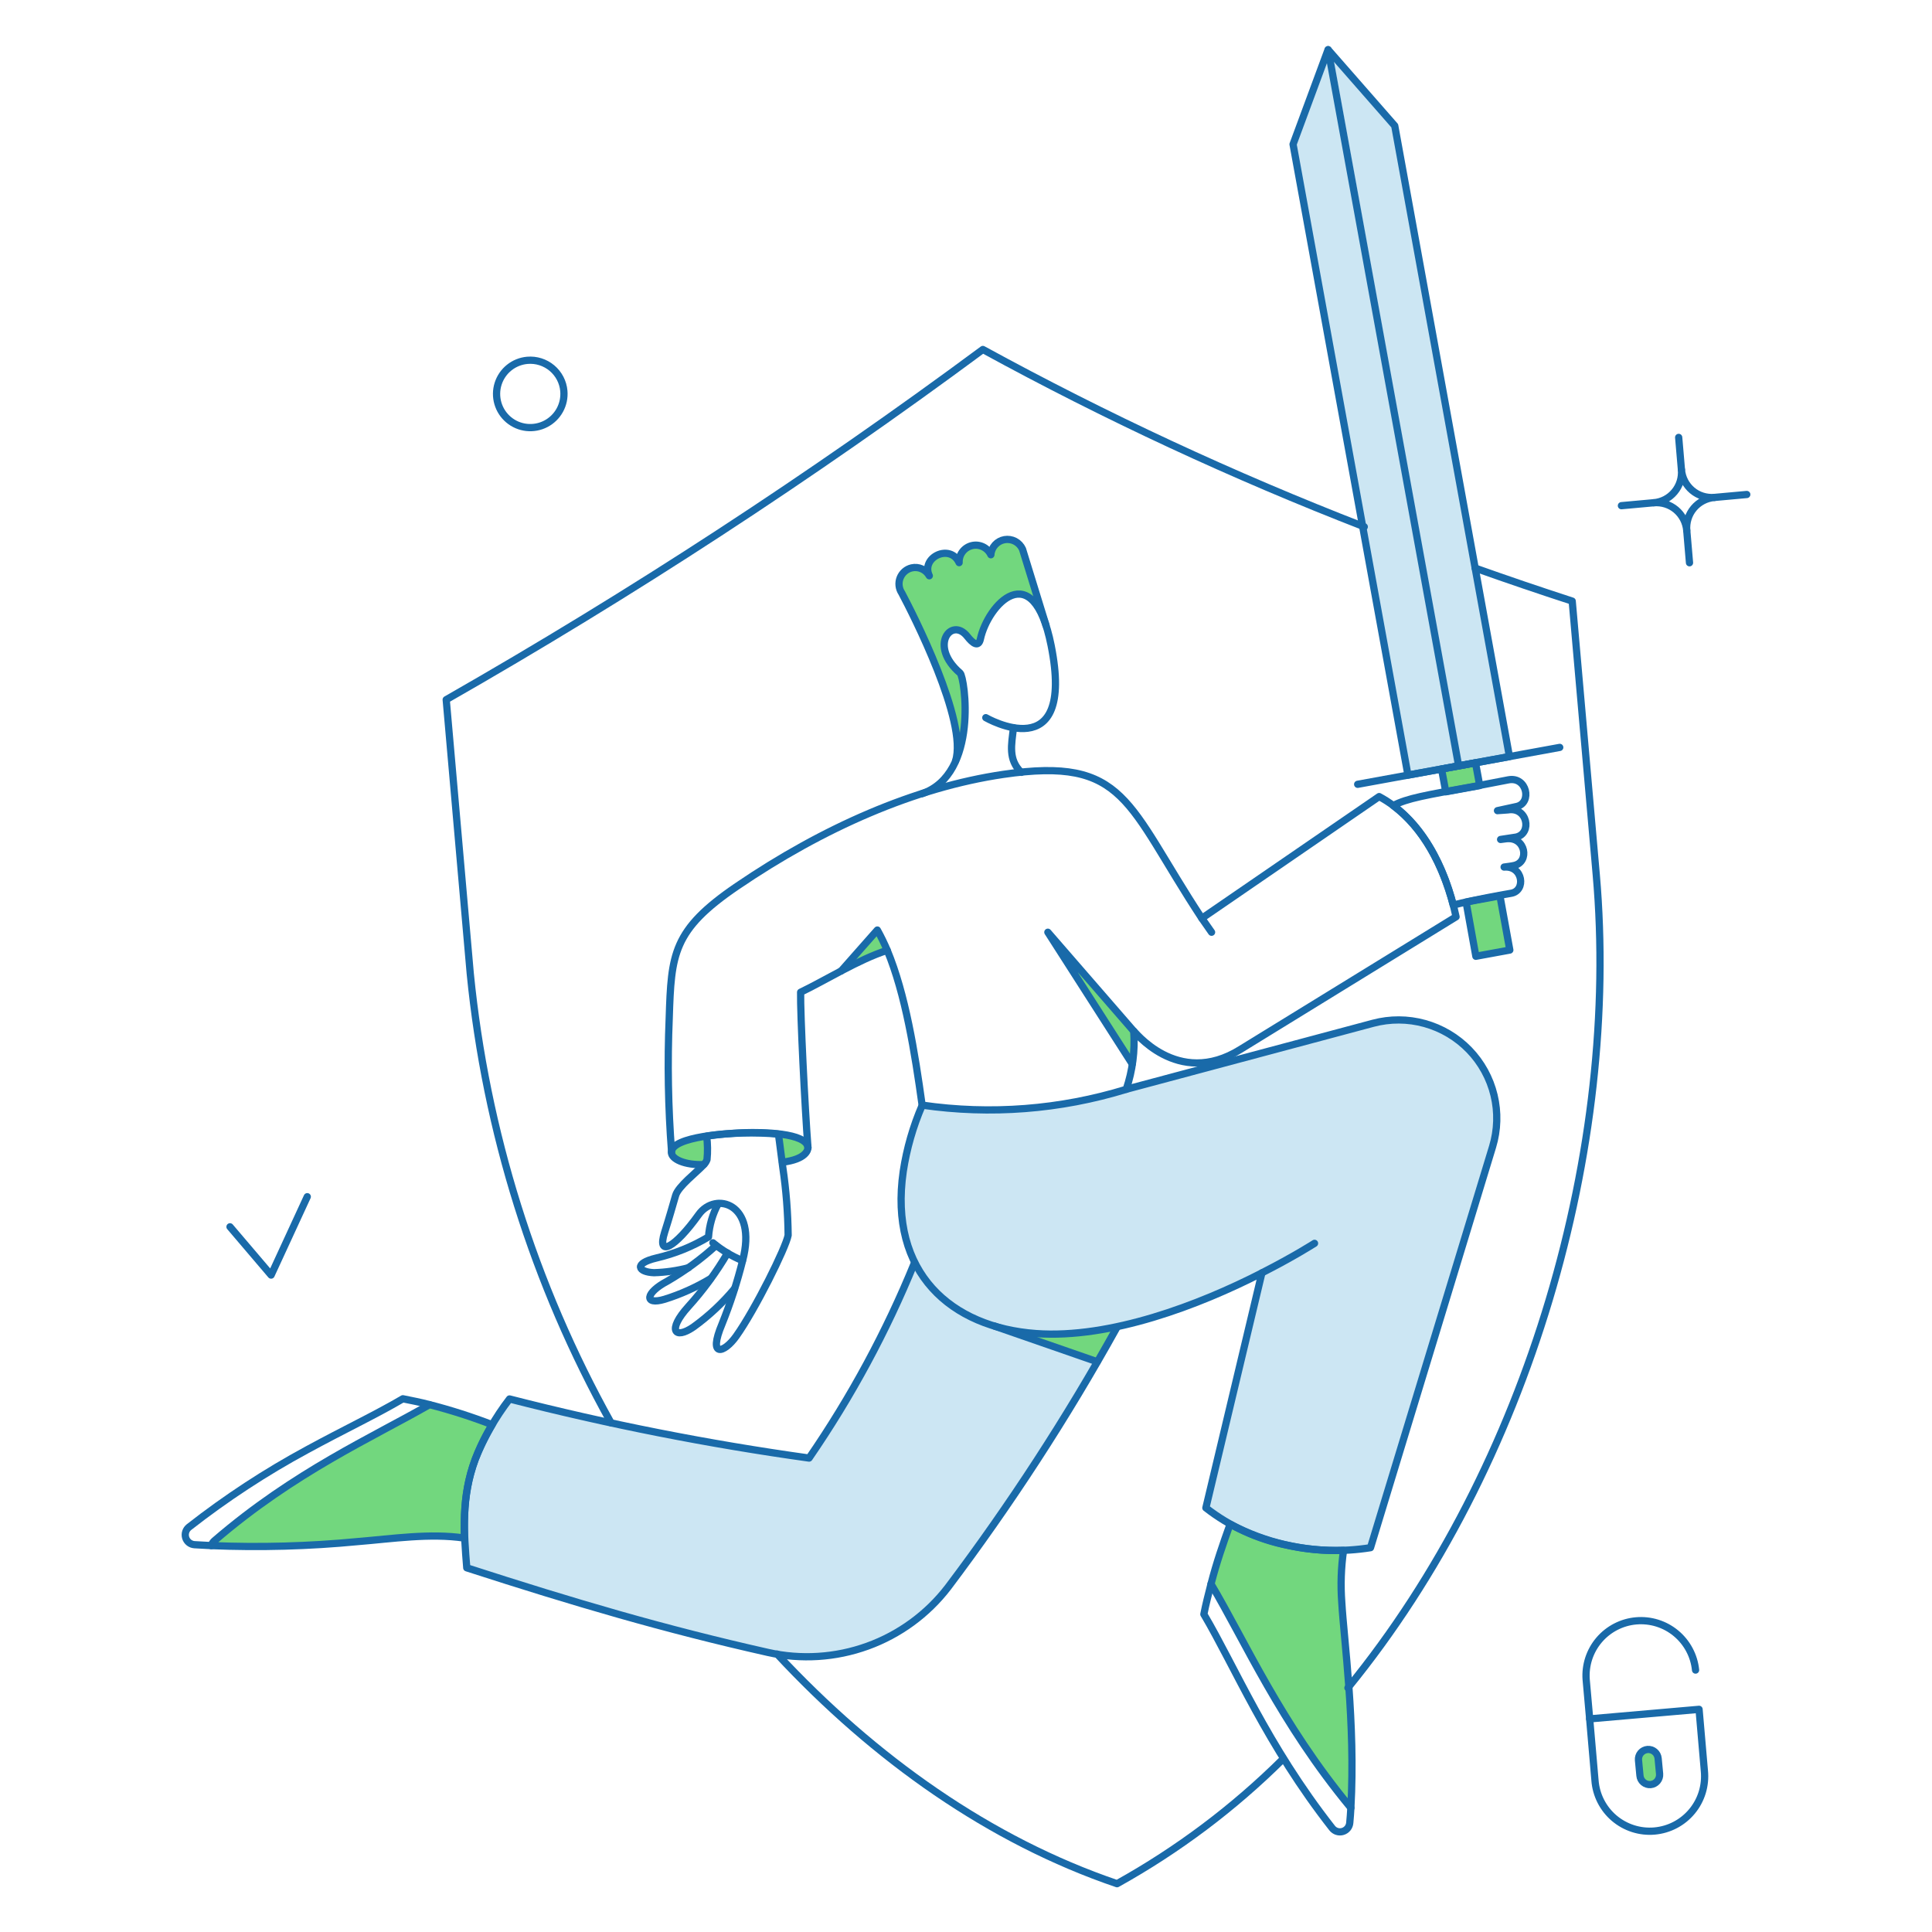
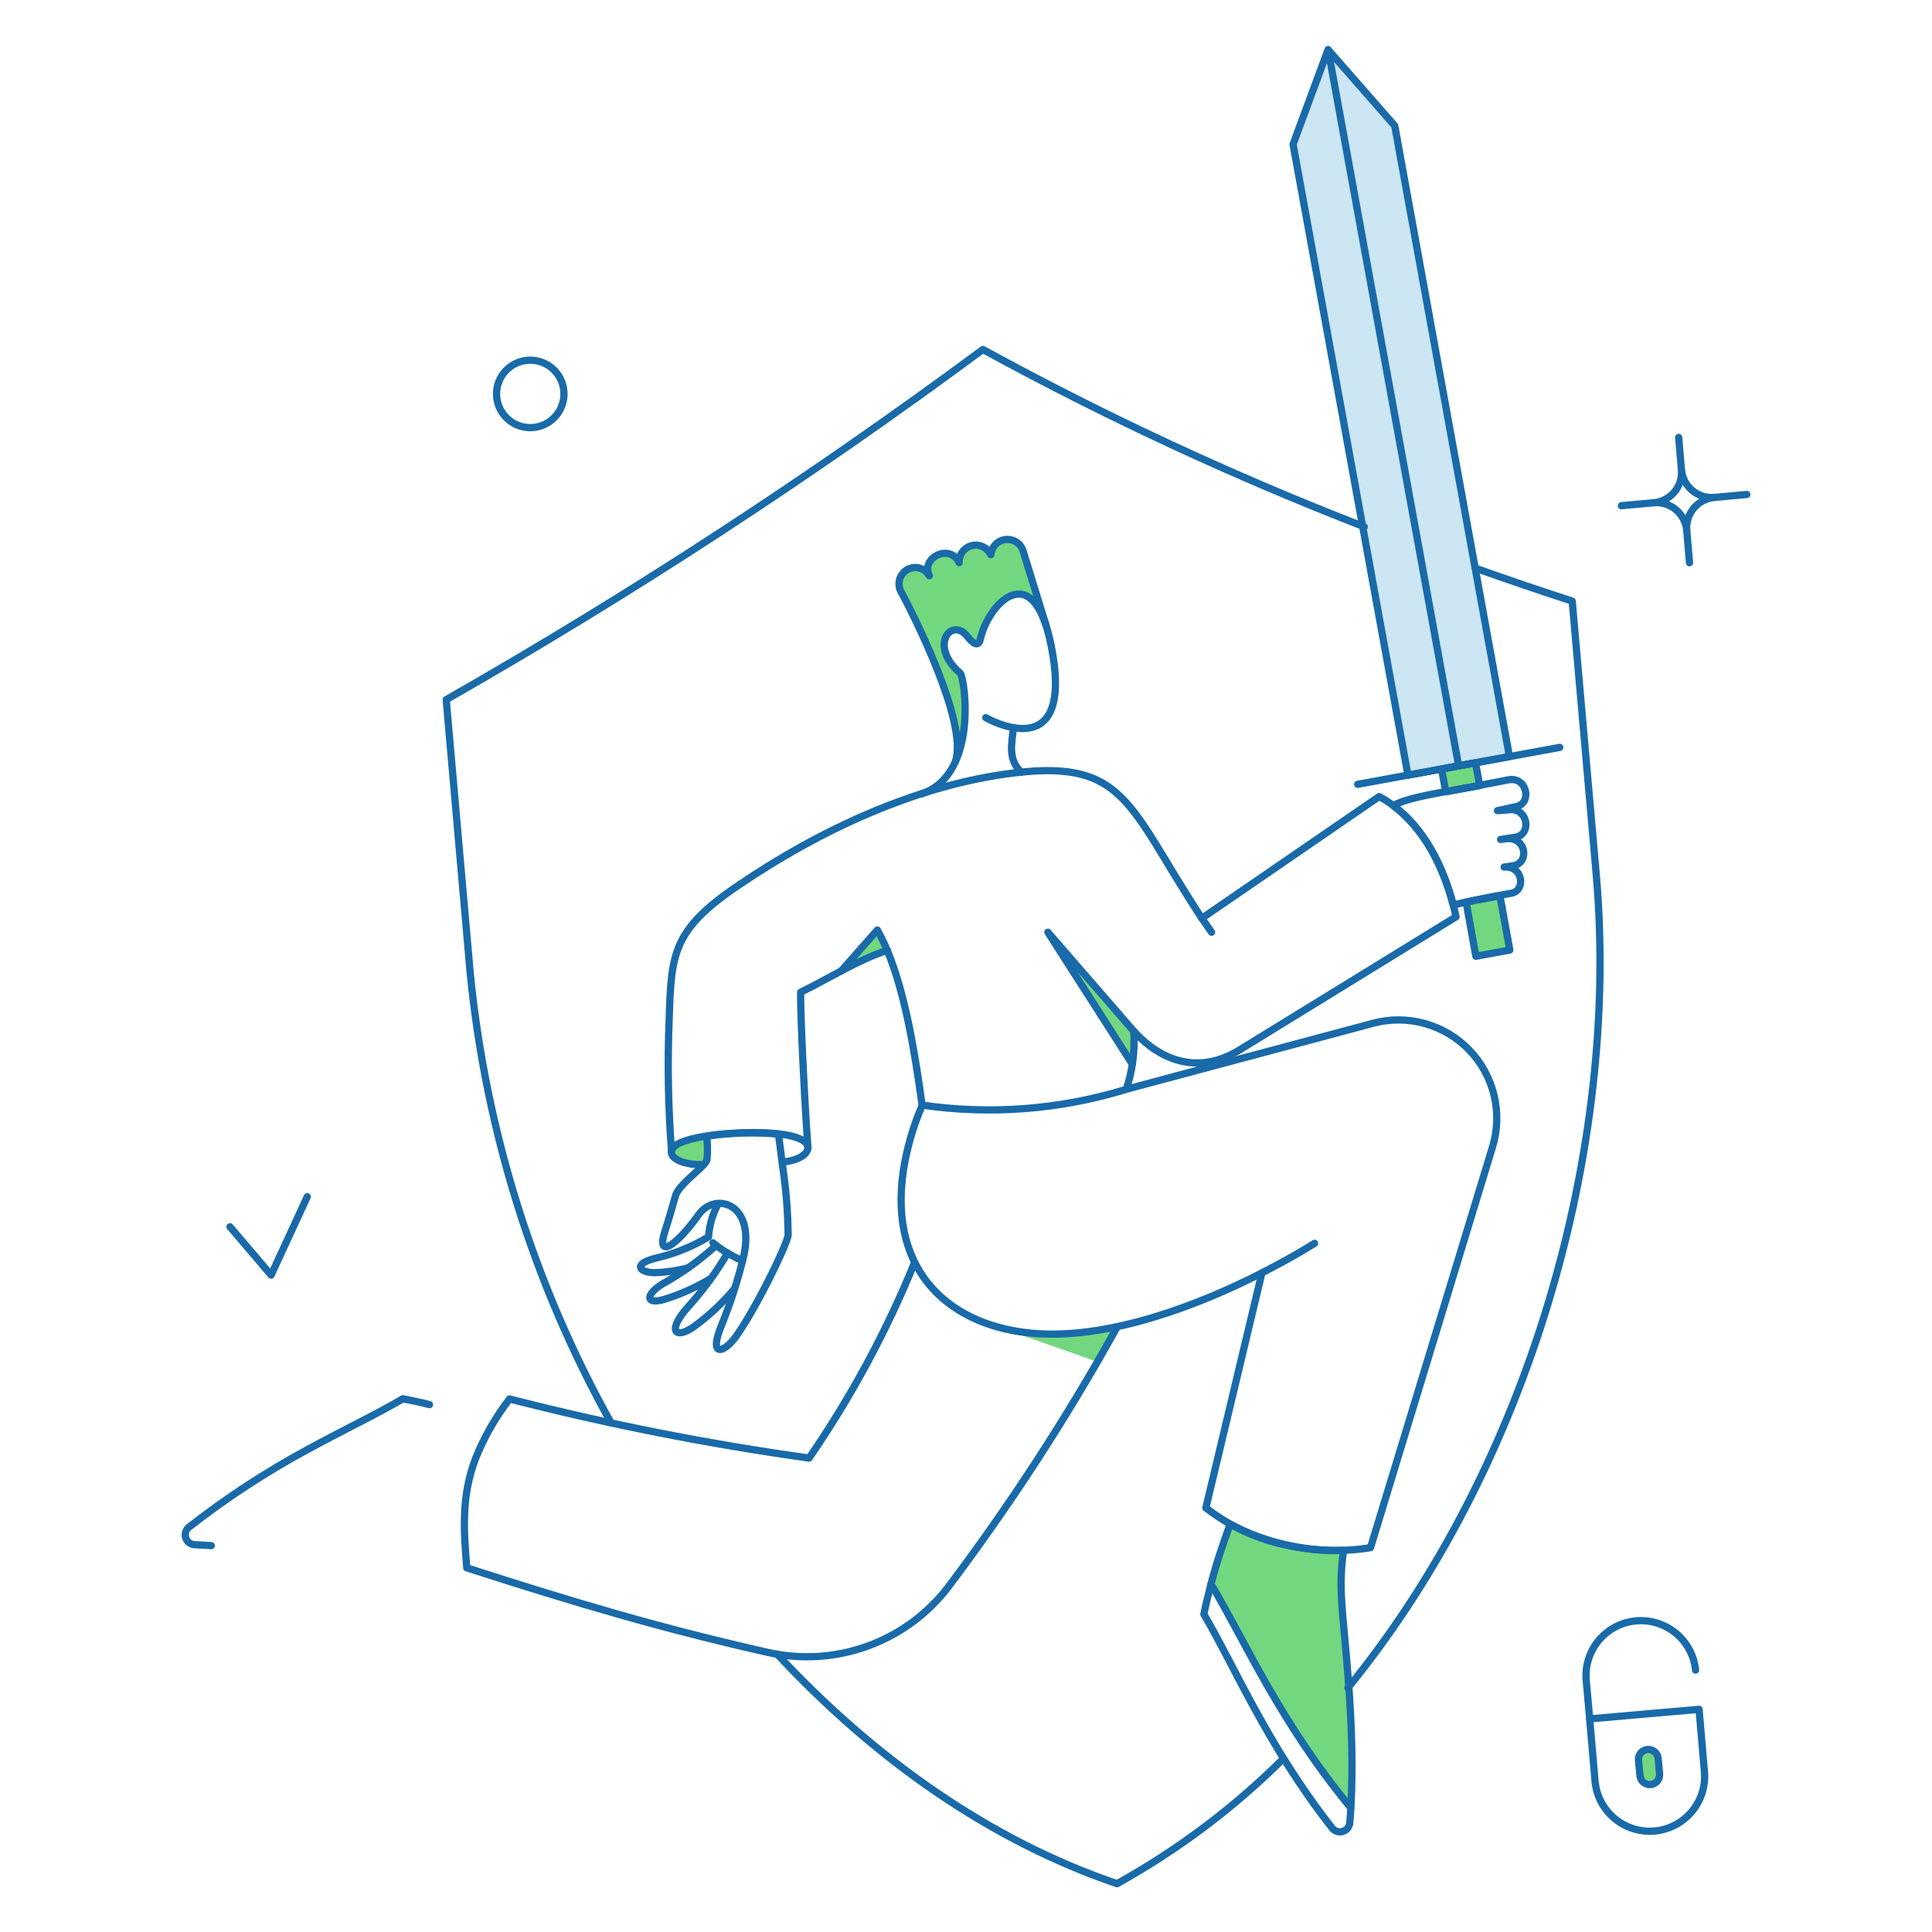
<svg xmlns="http://www.w3.org/2000/svg" id="a" viewBox="0 0 150 150">
  <defs>
    <style>.c,.d{stroke-linecap:round;}.c,.d,.e,.f{fill:none;}.c,.d,.f{stroke:#196aa9;stroke-width:.562px;}.d,.f{stroke-linejoin:round;}.g{clip-path:url(#b);}.h{fill:#cce6f3;}.i{fill:#72d77e;}</style>
    <clipPath id="b">
      <rect class="e" width="150" height="150" />
    </clipPath>
  </defs>
  <g class="g">
-     <path class="h" d="m106.634,79.432l-19.18,5.13c-5.128,1.569-10.538,1.987-15.846,1.226-1.558,3.838-2.458,8.638-.542,12.326v.014c-2.244,5.281-4.997,10.33-8.222,15.075-7.832-1.092-15.596-2.624-23.256-4.589-2.766,3.97-4.043,6.472-3.334,13.11,8.422,2.707,15.319,4.745,23.384,6.555,2.57.579,5.251.411,7.728-.484,2.477-.895,4.646-2.481,6.251-4.57,4.189-5.606,8.044-11.453,11.542-17.513l-7.534-2.646c6.561,1.789,14.98-1.514,20.347-4.254v.014l-4.35,18.225c3.401,2.751,8.587,3.791,12.782,3.092l9.476-31.125c.395-1.299.435-2.68.117-4-.317-1.32-.982-2.531-1.924-3.508s-2.129-1.685-3.437-2.051c-1.308-.365-2.689-.374-4.002-.027Z" />
    <polygon class="h" points="113.488 59.41 117.193 58.741 108.287 9.764 103.371 3.75 113.488 59.41" />
    <polygon class="h" points="102.886 3.835 100.393 11.203 109.313 60.18 113.004 59.51 102.886 3.835" />
-     <path class="i" d="m62.73,89.107c-.043-.427-.712-.883-2.266-1.083l.285,2.209c1.183-.143,2.026-.627,1.981-1.126Z" />
    <path class="i" d="m54.878,88.195c-1.95.3-2.73.797-2.75,1.254-.024.542,1.04,1.026,2.508.969.124-.107.217-.244.271-.399.068-.607.058-1.219-.029-1.824Z" />
-     <path class="i" d="m38.206,110.611c-1.586-.617-3.209-1.136-4.859-1.553-4.389,2.522-10.5,5.222-16.687,10.559-.121.101-.21.234-.257.385,3.793.157,7.593.052,11.372-.313,2.665-.214,5.614-.67,8.279-.271-.07-3.317.304-5.704,2.152-8.806Z" />
    <path class="i" d="m104.568,128.85c-.225-2.736-.698-5.785-.242-8.475-3.063.1-6.099-.602-8.807-2.038-.577,1.522-1.077,3.073-1.496,4.646,2.65,4.46,5.386,10.773,10.858,17.384.158-3.842.053-7.69-.313-11.517Z" />
    <path class="i" d="m79.374,42.638c-.109-.263-.306-.48-.556-.617-.25-.136-.539-.184-.82-.134-.281.05-.535.194-.723.408s-.297.486-.31.77c-.028,0-.043.014-.071.014-.12-.272-.331-.492-.598-.623-.267-.131-.571-.163-.859-.091-.289.072-.542.243-.716.483-.174.24-.258.535-.236.831-.014,0-.029.014-.043.014-.142-.291-.391-.517-.696-.628-.304-.112-.64-.101-.937.03-.297.131-.531.371-.654.671-.123.3-.125.636-.006.937-.131-.237-.335-.425-.582-.535-.247-.111-.523-.138-.786-.078-.199.049-.384.145-.538.28-.154.135-.274.306-.348.498-.074.191-.101.398-.078.602.023.204.095.4.209.57.841,1.582,5.144,10.018,4.175,13.05,1.225-2.765.6-6.626.342-6.84-2.508-2.08-.656-4.403.556-2.85.584.741.855.712,1.012.242.499-2.423,3.506-5.956,5.1-1.097-2.045-6.597-1.72-5.557-1.838-5.909Z" />
    <path class="i" d="m68.872,73.789c-1.229.433-2.421.967-3.562,1.596l2.807-3.178c.28.513.532,1.041.755,1.582Z" />
    <path class="i" d="m87.91,82.609l-6.555-10.246,6.669,7.681c.056.856.017,1.717-.114,2.565Z" />
    <path class="i" d="m86.713,103.001c-.513.9-1.026,1.796-1.568,2.707l-8.208-2.879c2.921,1.04,6.512.869,9.775.171Z" />
    <path class="i" d="m114.586,74.245l2.636-.484-.769-4.218c-.77.171-1.682.3-2.625.499l.758,4.204Z" />
    <path class="i" d="m114.885,60.992l-.328-1.767-2.636.484.328,1.767c.476-.085,2.356-.427,2.636-.484Z" />
    <path class="i" d="m127.325,137.857c.017.202.114.389.269.52.155.13.355.195.558.178.203-.017.389-.113.521-.269.13-.155.195-.355.178-.558l-.114-1.2c-.017-.202-.113-.389-.269-.521-.155-.13-.355-.195-.558-.178-.202.017-.389.114-.521.268-.131.155-.195.355-.178.558l.114,1.2Z" />
    <path class="d" d="m99.623,136.56c-3.834,3.806-8.173,7.066-12.896,9.69-9.847-3.349-18.825-9.69-26.391-17.827" />
    <path class="d" d="m105.922,40.9c-10.159-3.941-20.051-8.539-29.612-13.766-13.339,9.878-27.253,18.957-41.667,27.189l1.867,21.261c1.216,12.254,4.936,24.128,10.93,34.884" />
    <path class="d" d="m104.653,131.045c14.093-17.257,21.133-41.98,19.28-63.128l-1.867-21.247c-2.537-.825-5.059-1.682-7.538-2.565" />
    <path class="d" d="m71.593,61.619c4.417-1.525,3.31-9.053,2.95-9.362-2.481-2.127-.66-4.4.556-2.85.425.543.874.879,1.02.202.569-2.636,4.087-6.549,5.492.511,1.921,9.648-5.073,5.6-5.073,5.6" />
    <path class="d" d="m54.636,90.418c-1.468.057-2.532-.428-2.508-.969.055-1.234,4.535-1.469,5.754-1.507,1.183-.036,4.771-.017,4.848,1.165,0,.165-.137.9-1.981,1.125" />
    <path class="d" d="m60.778,90.661c.257,1.736.395,3.488.413,5.244-.171.955-2.55,5.755-4.033,7.838-.942,1.325-2.222,1.711-1.097-.955.644-1.601,1.177-3.243,1.596-4.916,1.17-4.446-2.11-5.386-3.406-3.577-1.859,2.597-3.278,3.363-2.65,1.382.384-1.211.584-1.938.855-2.864.21-.713,1.61-1.774,2.161-2.366.124-.113.218-.255.275-.413.061-.607.051-1.219-.028-1.824,1.844-.274,3.715-.326,5.572-.157,0,0,.094.652.342,2.608Z" />
    <path class="d" d="m57.03,100.05c-.935,1.122-2.008,2.123-3.192,2.978-1.468,1.011-2.05.244-.399-1.582,1.157-1.279,2.179-2.673,3.05-4.161" />
    <path class="d" d="m55.35,96.489c.69.575,1.463,1.042,2.294,1.382" />
    <path class="d" d="m55.177,99.268c-1.124.677-2.325,1.217-3.577,1.607-1.624.487-1.5-.504.2-1.397,1.36-.786,2.63-1.717,3.791-2.775" />
    <path class="d" d="m53.453,98.427c-.876.229-1.774.359-2.679.385-1.225-.048-1.624-.709.185-1.14,1.427-.332,2.794-.885,4.05-1.639.062-.905.32-1.784.755-2.579" />
    <path class="d" d="m65.309,75.385l2.807-3.178c.284.511.541,1.036.768,1.575" />
    <polyline class="d" points="87.91 82.609 81.355 72.378 88.024 80.059" />
    <path class="d" d="m62.73,89.107c-.242-3.121-.6-10.417-.57-12.07,1.875-.895,4.545-2.568,6.725-3.253,1.412,3.392,2.138,7.91,2.709,12.017,5.308.769,10.72.35,15.846-1.226.491-1.453.69-2.988.584-4.517-.075-.182,3.358,4.505,8.294,1.411l16.73-10.289c-.841-3.933-2.75-7.61-5.971-9.334l-13.766,9.45c-5.871-8.921-5.872-12.572-15.404-11.175-6.869,1.009-14.004,4.138-20.691,8.693-4.985,3.395-5.1,5.258-5.258,10.231-.145,3.468-.083,6.942.185,10.402" />
    <path class="d" d="m102.06,96.532s-1.596,1.026-4.09,2.294" />
    <path class="d" d="m86.7,103.087c-3.892,7.012-8.269,13.744-13.096,20.149-1.605,2.089-3.774,3.675-6.251,4.571-2.477.896-5.159,1.066-7.729.487-8.065-1.814-14.963-3.848-23.384-6.569-.225-2.797-.45-5.454.66-8.436.667-1.673,1.562-3.246,2.66-4.674,7.66,1.964,15.424,3.496,23.256,4.589,3.263-4.742,6.005-9.82,8.18-15.15" />
    <path class="d" d="m78.689,56.498c-.158,1.322-.425,2.475.6,3.468" />
    <path class="d" d="m16.403,120c-.427-.029-.883-.04-1.311-.071-.154-.011-.301-.07-.422-.166-.121-.097-.209-.227-.254-.376-.045-.148-.044-.306.003-.454.047-.147.137-.277.259-.372,2.881-2.253,5.946-4.26,9.163-6,2.839-1.548,5.386-2.75,7.438-3.961.698.143,1.382.271,2.066.456" />
-     <path class="d" d="m38.206,110.611c-1.837,3.085-2.223,5.469-2.152,8.806-2.665-.399-5.614.056-8.279.271-3.779.365-7.578.469-11.372.312.046-.151.136-.284.257-.385,6.19-5.338,12.3-8.037,16.687-10.559,1.649.423,3.271.942,4.859,1.555Z" />
    <path class="d" d="m104.881,140.364c-.028.381-.043.775-.085,1.155-.012.154-.07.301-.166.421-.097.12-.228.208-.376.253-.148.044-.306.044-.454-.003-.147-.047-.277-.137-.372-.259-5.069-6.461-7.538-12.497-9.961-16.601.157-.798.356-1.567.556-2.351" />
    <path class="d" d="m104.175,124.402c-.1-1.344-.054-2.695.137-4.03-3.063.101-6.099-.602-8.807-2.038-.575,1.611-1.05,2.969-1.482,4.645,2.65,4.46,5.386,10.772,10.858,17.384.368-6.581-.544-13.089-.706-15.962Z" />
    <line class="d" x1="105.409" y1="60.893" x2="121.098" y2="58.028" />
    <polyline class="d" points="17.857 95.249 21.049 98.997 23.856 92.912" />
    <path class="d" d="m132.327,137.486l-.413-4.774-8.493.741.413,4.774c.042.563.195,1.112.451,1.616.255.503.608.951,1.038,1.317.431.365.929.642,1.466.814.538.172,1.105.235,1.667.186.562-.05,1.109-.209,1.609-.472.5-.262.943-.621,1.303-1.056.36-.434.63-.937.795-1.477.164-.54.22-1.107.164-1.669Z" />
    <path class="d" d="m123.421,133.453l-.271-3.049c-.083-1.118.278-2.223,1.004-3.077.727-.853,1.76-1.387,2.876-1.484,1.117-.097,2.227.249,3.09.964.863.716,1.411,1.742,1.523,2.857" />
    <path class="d" d="m127.325,137.857c.017.202.114.389.269.52.155.13.355.195.558.178.203-.017.389-.113.521-.269.13-.155.195-.355.178-.558l-.114-1.2c-.017-.202-.113-.389-.269-.521-.155-.13-.355-.195-.558-.178-.202.017-.389.114-.521.268-.131.155-.195.355-.178.558l.114,1.2Z" />
    <path class="d" d="m43.777,30.355c.045.516-.064,1.033-.313,1.487-.249.454-.627.824-1.086,1.063-.459.239-.979.336-1.494.28-.515-.056-1.001-.264-1.397-.597-.397-.333-.685-.776-.83-1.273-.145-.497-.139-1.026.017-1.52.156-.494.454-.93.858-1.254.404-.324.894-.521,1.41-.566.692-.06,1.379.157,1.91.603.532.446.865,1.085.925,1.777Z" />
    <path class="d" d="m116.78,67.319c1.468-.128,1.725,1.853.525,2.038-.1.016-2.95.513-4.475.912-.812-3.121-2.325-5.971-4.66-7.725,1.097-.57,2.465-.798,6.355-1.5.556-.1,2.065-.402,2.594-.499,1.438-.264,1.831,1.778.655,2.066-.127.031-1.368.3-1.51.328.071-.014.726-.044.798-.057,1.533-.267,1.91,1.824.655,2.109l-1.211.185c.085-.014.356-.043.442-.057,1.51-.171,1.834,1.817.6,2.08-.185.045-.569.091-.769.119Z" />
    <path class="d" d="m81.212,48.552l-1.824-5.914c-.118-.261-.319-.476-.572-.61-.253-.134-.544-.179-.826-.13-.282.05-.539.193-.731.405-.192.213-.308.483-.328.769-.128-.272-.345-.491-.616-.62s-.577-.16-.868-.088c-.291.072-.548.244-.727.484-.179.241-.269.536-.254.836-.695-1.515-3-.408-2.315,1.019-.131-.237-.335-.425-.581-.535-.247-.111-.523-.138-.787-.078-.201.047-.387.142-.543.277-.156.135-.277.305-.353.497-.076.192-.104.399-.082.604.022.205.093.401.208.573.841,1.582,5.144,10.003,4.175,13.039" />
    <line class="d" x1="130.332" y1="33.96" x2="130.546" y2="36.468" />
    <line class="d" x1="128.394" y1="39.033" x2="125.886" y2="39.261" />
    <line class="d" x1="135.619" y1="38.392" x2="133.111" y2="38.62" />
    <line class="d" x1="131.173" y1="43.693" x2="130.959" y2="41.185" />
    <path class="d" d="m133.111,38.62c-.31.027-.622-.007-.918-.1-.297-.093-.572-.244-.811-.444-.238-.2-.434-.445-.578-.72-.143-.276-.231-.577-.258-.887.027.31-.007.622-.1.918-.094.297-.244.572-.445.81-.2.238-.445.435-.72.578-.276.144-.578.231-.887.258.31-.027.622.007.919.1.296.093.571.244.81.444.238.2.434.445.578.721.143.276.231.577.258.887-.027-.31.007-.622.101-.918.093-.297.244-.572.444-.81.2-.238.445-.435.72-.578.276-.144.577-.231.887-.258Z" />
-     <line class="d" x1="85.188" y1="105.724" x2="77.194" y2="102.95" />
    <path class="d" d="m87.425,84.576l19.181-5.13c1.315-.351,2.699-.345,4.01.019,1.312.364,2.502,1.071,3.448,2.049.946.978,1.613,2.191,1.933,3.514.32,1.322.28,2.707-.115,4.009l-9.476,31.125c-2.133.34-4.31.278-6.42-.183-2.32-.457-4.499-1.454-6.362-2.909l4.35-18.24c-4.886,2.503-11.768,5.123-17.533,4.708-6.593-.476-11.457-4.713-10.312-12.6.268-1.761.761-3.481,1.468-5.116" />
    <line class="d" x1="93.31" y1="71.295" x2="94.066" y2="72.378" />
    <polygon class="f" points="100.393 11.203 103.111 3.855 108.287 9.764 117.193 58.741 109.313 60.18 100.393 11.203" />
    <line class="c" x1="103.117" y1="3.86" x2="113.236" y2="59.391" />
    <path class="f" d="m114.586,74.245l2.636-.484-.769-4.218c-.77.171-1.682.3-2.625.499l.758,4.204Z" />
    <path class="f" d="m114.885,60.992l-.328-1.767-2.636.484.328,1.767c.476-.085,2.356-.427,2.636-.484Z" />
  </g>
</svg>